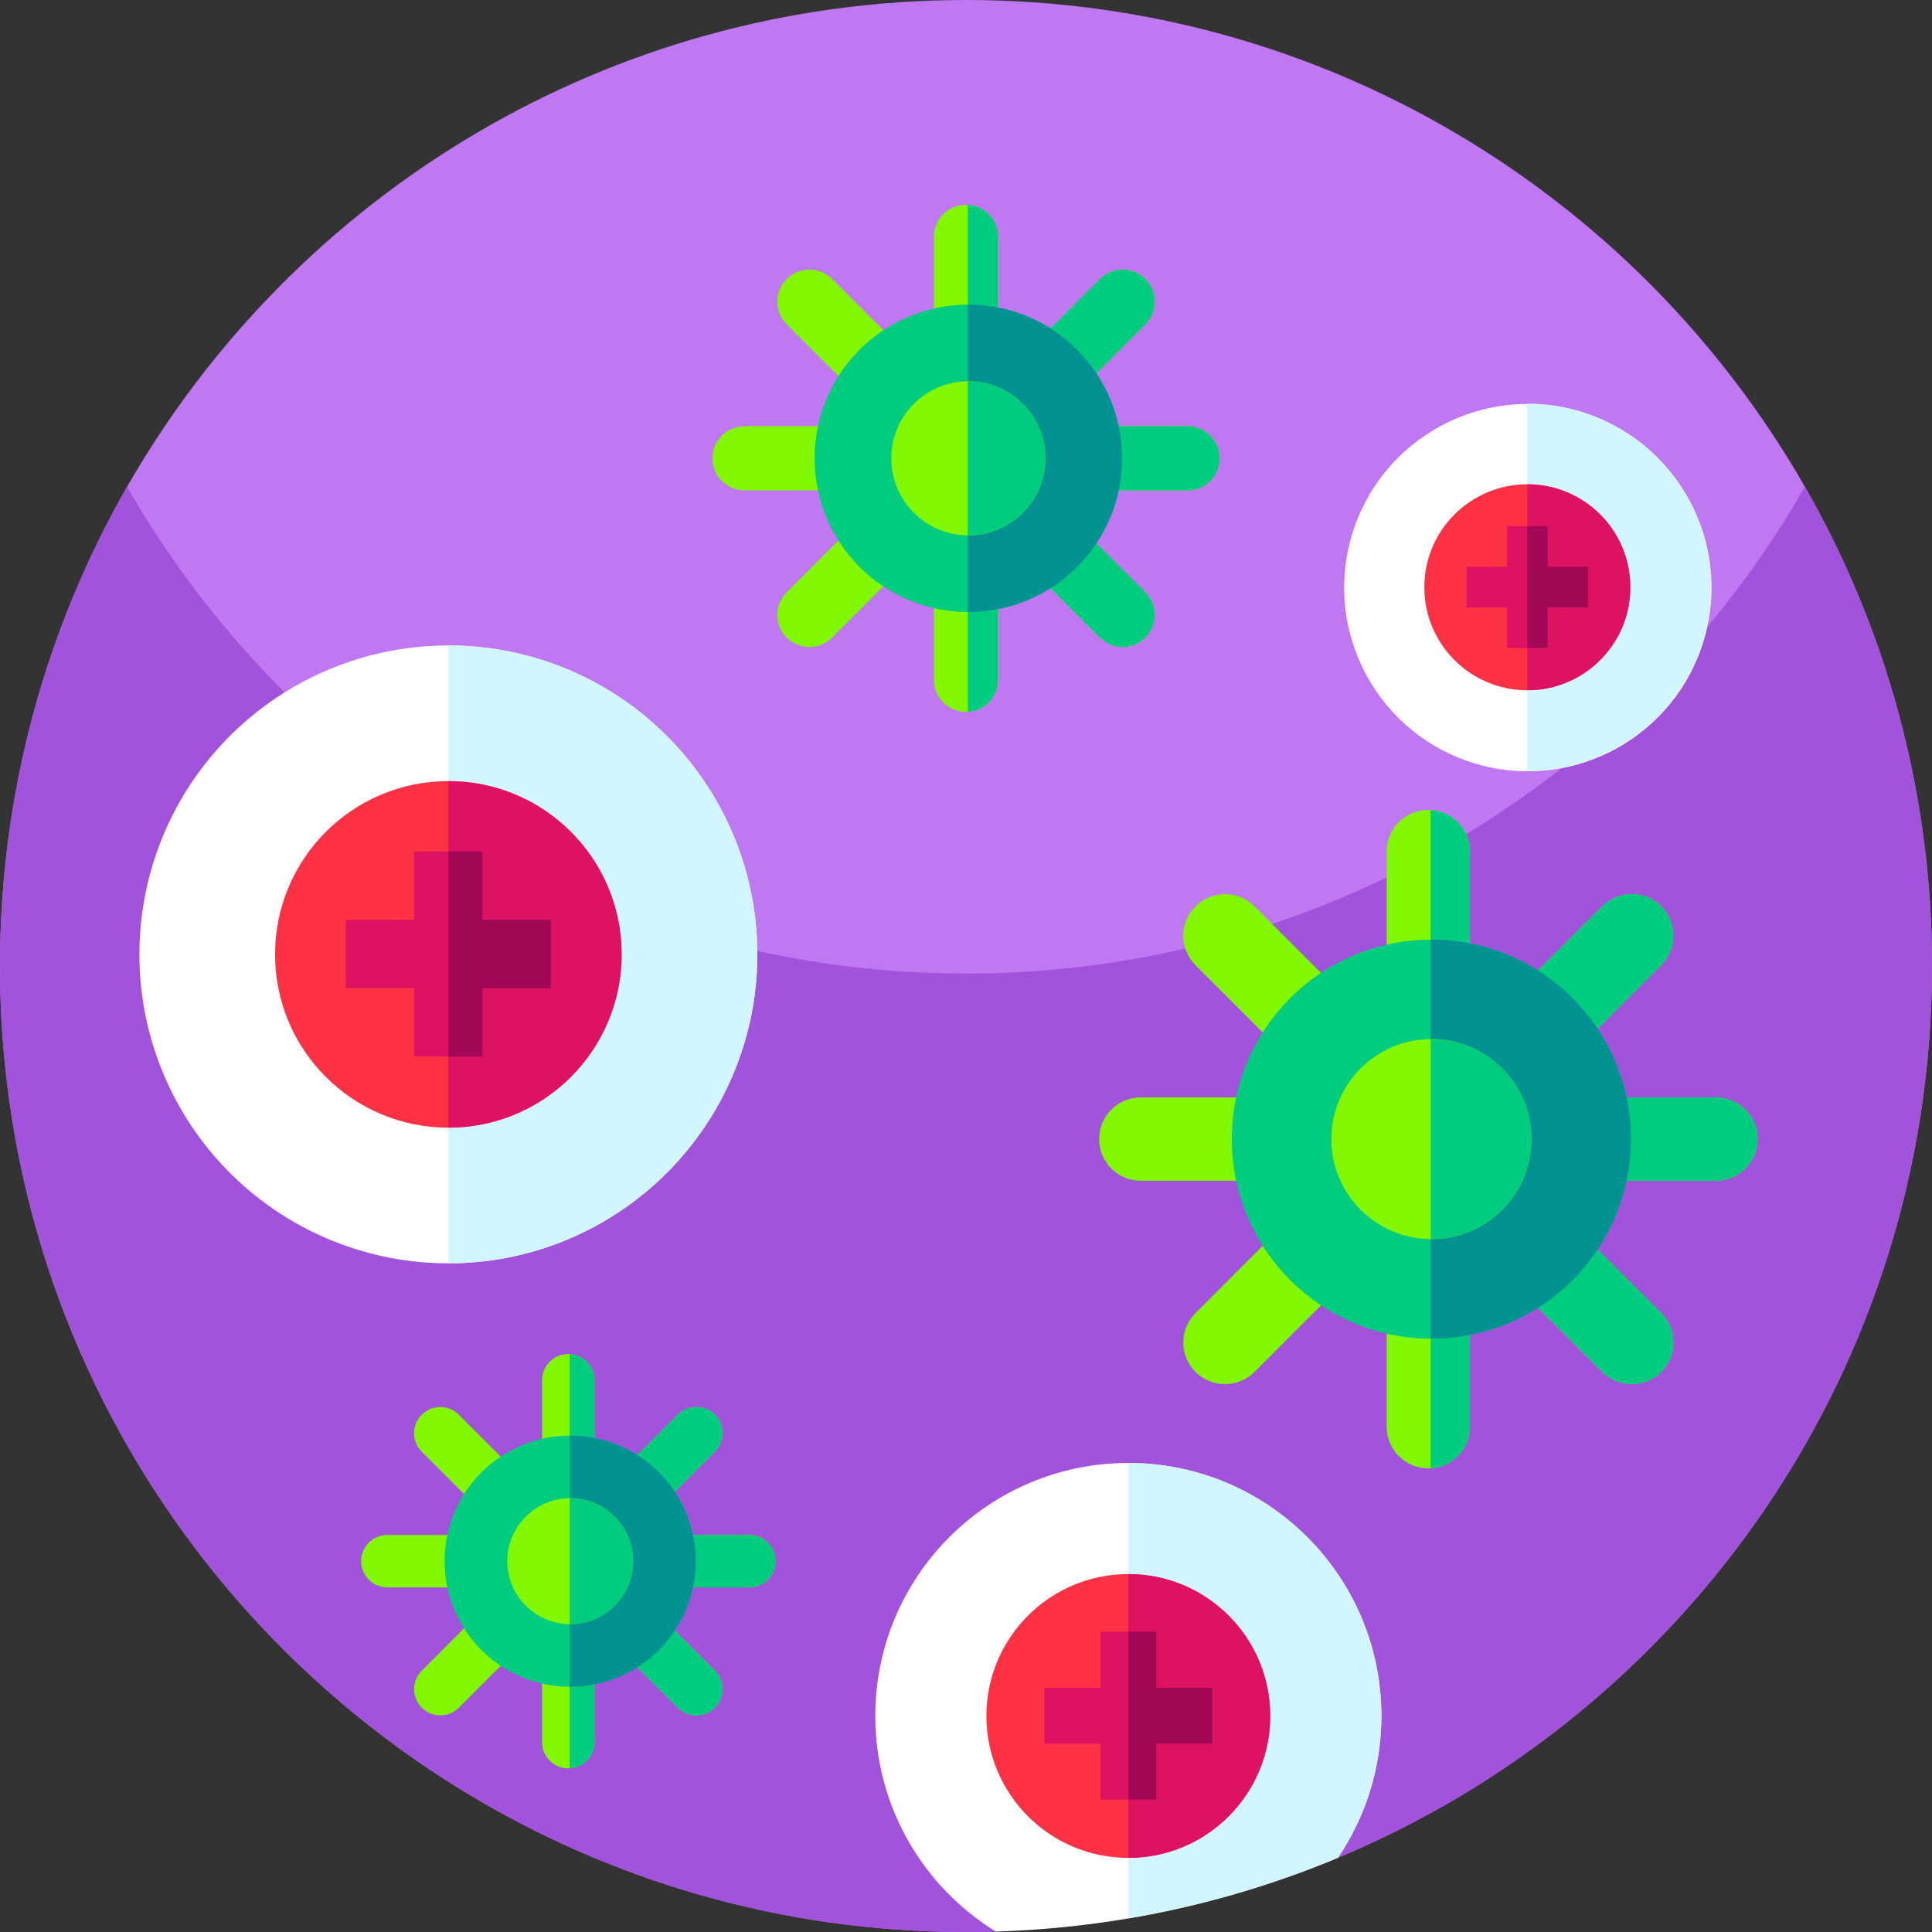
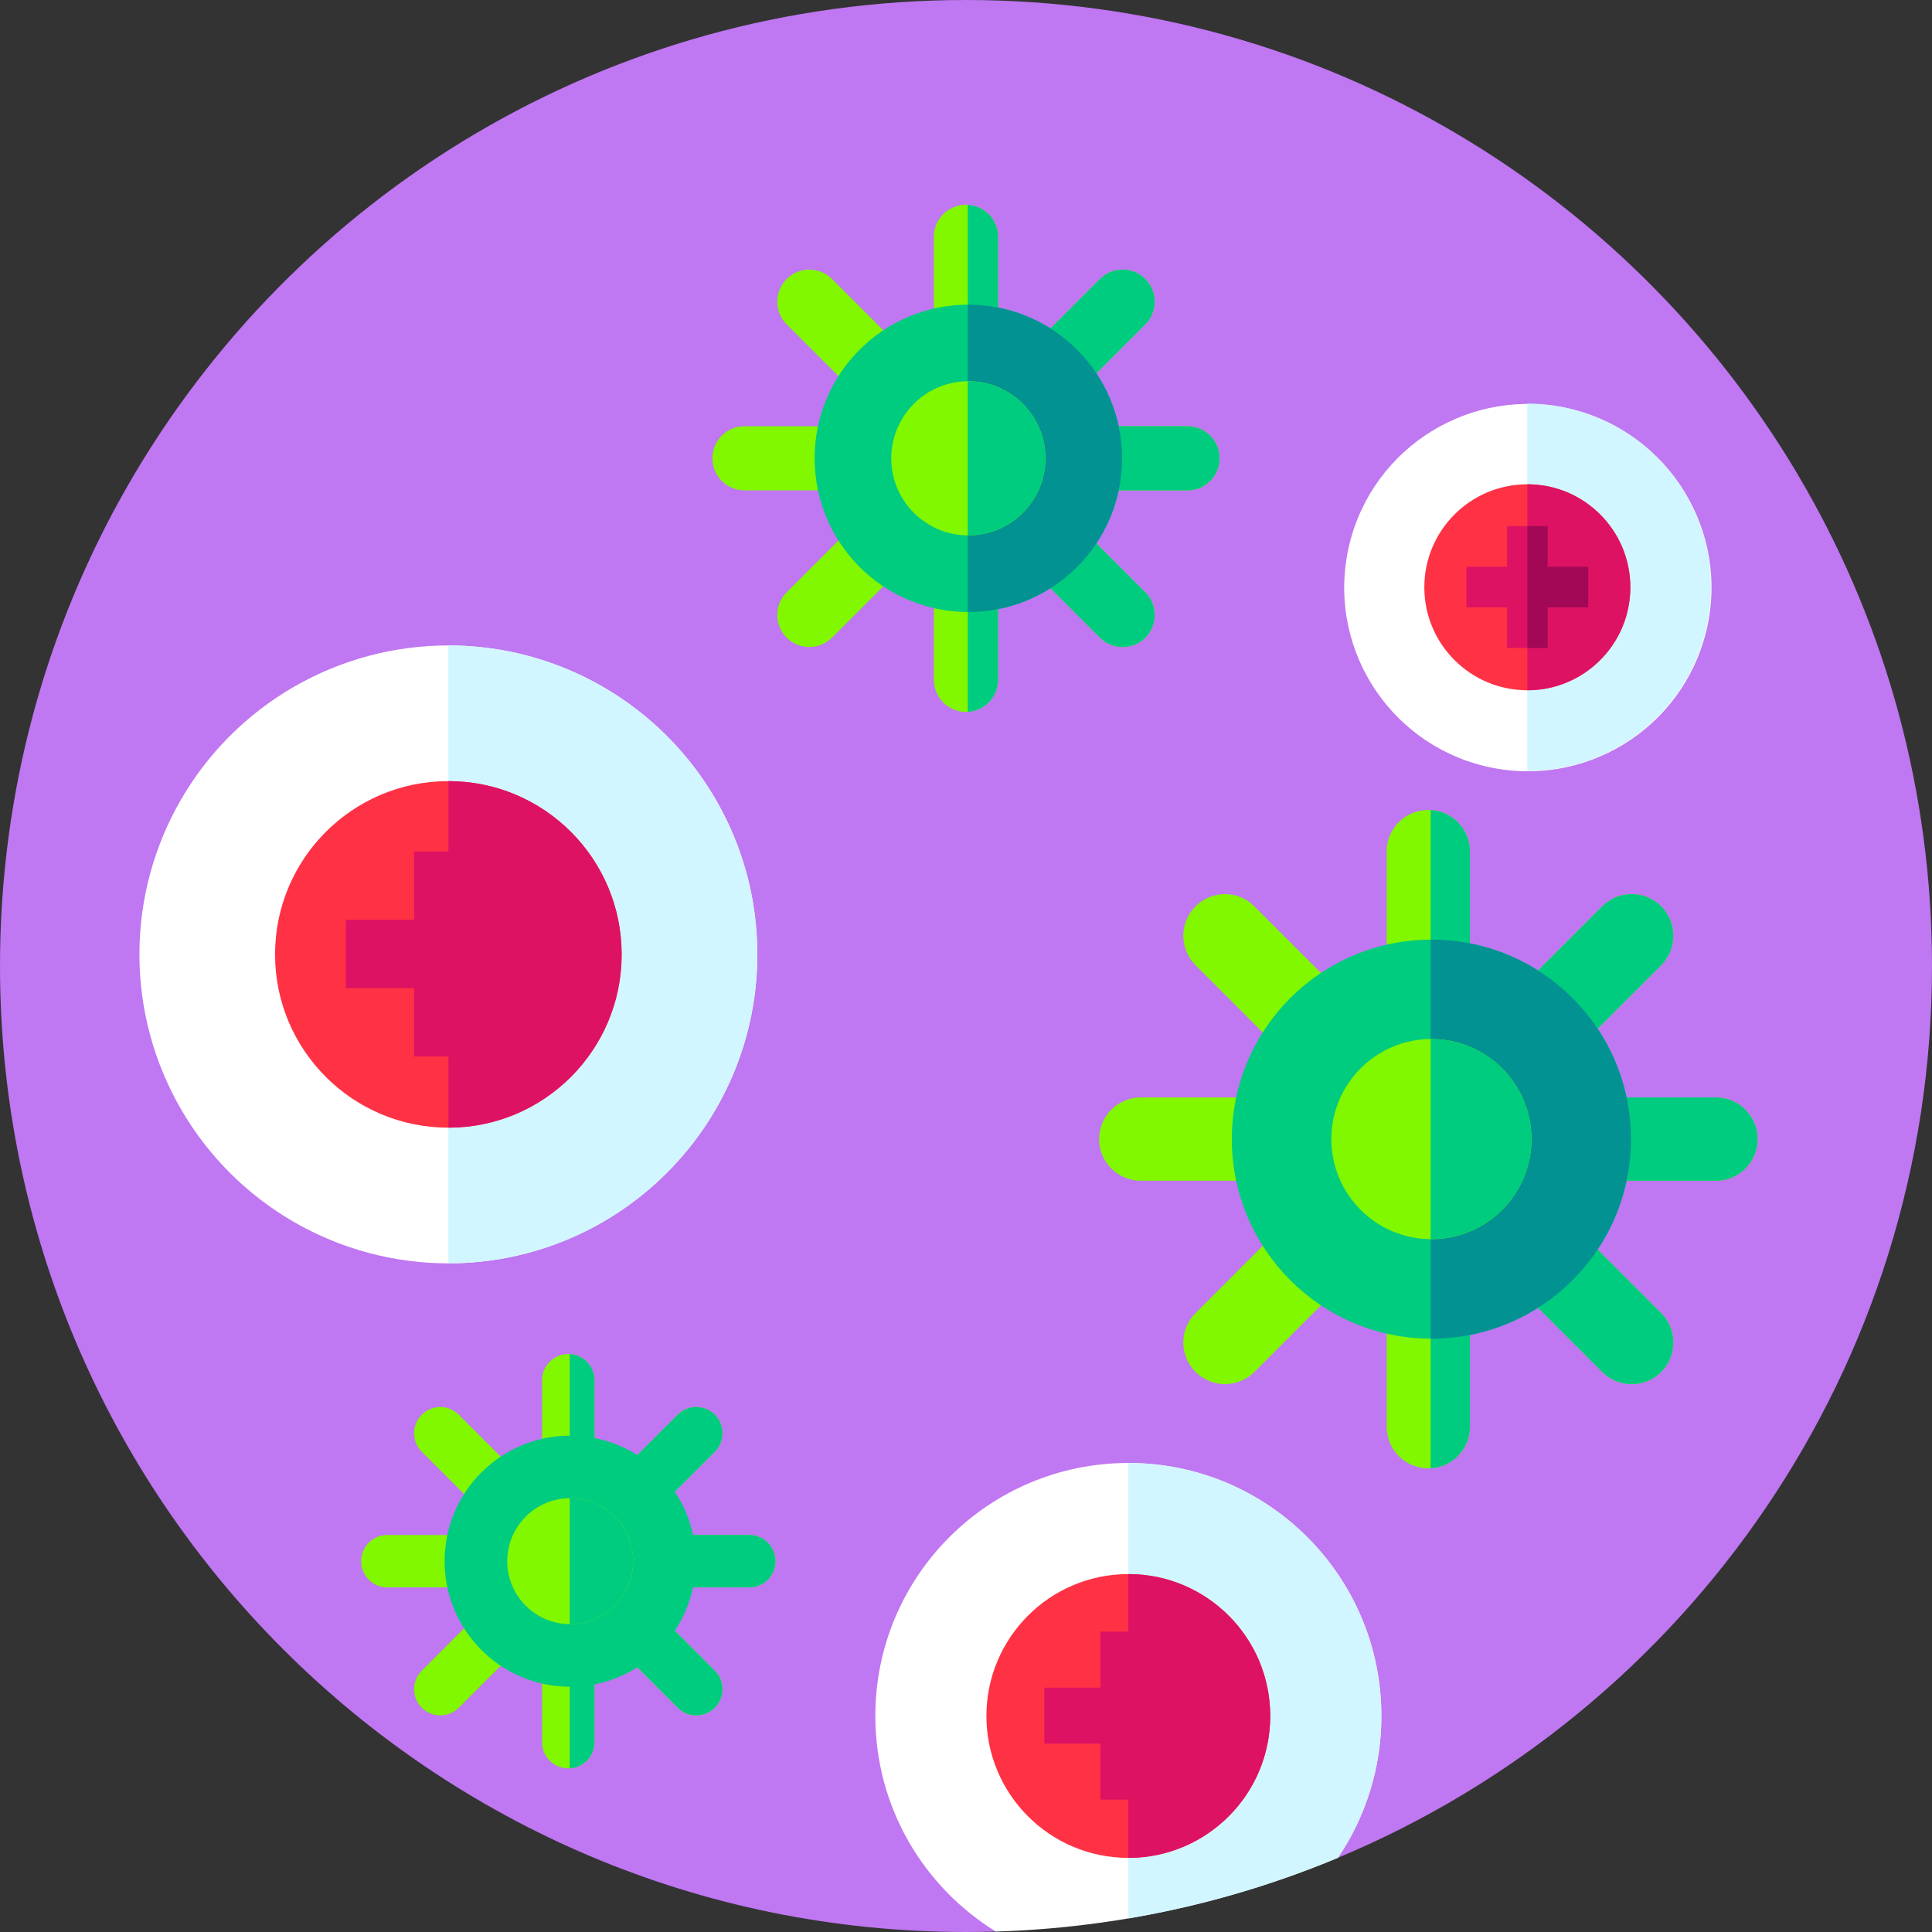
<svg xmlns="http://www.w3.org/2000/svg" id="Capa_1" enable-background="new 0 0 512 512" height="512" viewBox="0 0 512 512" width="512">
  <rect x="0" y="0" width="512" height="512" fill="#333333" stroke="none" />
  <g>
    <path d="m512 256c0 106.45-64.98 197.73-157.43 236.33h-.01l-7.79-2.16c-29.52-8.19-61.15.1-82.86 21.71-2.63.08-5.26.12-7.91.12-141.38 0-256-114.62-256-256 0-46.22 12.25-89.57 33.68-127 44.12-77.07 127.16-129 222.32-129s178.2 51.93 222.32 129c21.43 37.43 33.68 80.78 33.68 127z" fill="#bf77f2" />
-     <path d="m512 256c0 106.45-64.98 197.73-157.43 236.33l-7.8-2.16c-29.52-8.19-61.15.1-82.86 21.71-2.63.08-5.26.12-7.91.12-141.38 0-256-114.62-256-256 0-46.22 12.25-89.57 33.68-127 44.12 77.07 127.16 129 222.32 129s178.2-51.93 222.32-129c21.43 37.43 33.68 80.78 33.68 127z" fill="#a253db" />
    <g>
      <g>
        <g>
          <circle cx="118.824" cy="252.924" fill="#fff" r="81.879" />
          <path d="m200.703 252.924c0 45.22-36.66 81.879-81.879 81.879v-163.758c45.219 0 81.879 36.66 81.879 81.879z" fill="#d1f6ff" />
          <path d="m164.744 252.924c0 25.363-20.557 45.921-45.921 45.921s-45.929-20.558-45.929-45.921 20.566-45.921 45.929-45.921 45.921 20.558 45.921 45.921z" fill="#fe3244" />
          <path d="m164.744 252.924c0 25.363-20.557 45.921-45.921 45.921v-91.841c25.364 0 45.921 20.557 45.921 45.92z" fill="#de1263" />
        </g>
        <g>
          <g>
            <path d="m145.999 243.763v18.12h-18.12v18.114h-18.114v-18.114h-18.12v-18.12h18.12v-18.121h18.114v18.121z" fill="#de1263" />
          </g>
-           <path d="m145.999 243.763v18.12h-18.12v18.114h-9.054v-54.355h9.054v18.121z" fill="#a30856" />
        </g>
      </g>
      <g>
        <g>
          <path d="m366.08 454.75c0 13.92-4.25 26.86-11.51 37.58-28.04 11.71-58.61 18.58-90.66 19.55-19.16-11.8-31.94-32.97-31.94-57.13 0-37.03 30.02-67.05 67.05-67.05s67.06 30.02 67.06 67.05z" fill="#fff" />
          <path d="m366.08 454.75c0 13.92-4.25 26.86-11.51 37.58-17.61 7.35-36.21 12.8-55.55 16.07v-120.7c37.03 0 67.06 30.02 67.06 67.05z" fill="#d1f6ff" />
          <path d="m336.628 454.752c0 20.771-16.835 37.606-37.606 37.606s-37.613-16.835-37.613-37.606 16.842-37.606 37.613-37.606 37.606 16.835 37.606 37.606z" fill="#fe3244" />
          <path d="m336.628 454.752c0 20.771-16.835 37.606-37.606 37.606v-75.211c20.771-.001 37.606 16.834 37.606 37.605z" fill="#de1263" />
        </g>
        <g>
          <g>
            <path d="m321.277 447.249v14.839h-14.839v14.834h-14.834v-14.834h-14.839v-14.839h14.839v-14.84h14.834v14.84z" fill="#de1263" />
          </g>
-           <path d="m321.277 447.249v14.839h-14.839v14.834h-7.414v-44.513h7.414v14.84z" fill="#a30856" />
        </g>
      </g>
      <g>
        <g>
          <ellipse cx="404.761" cy="155.635" fill="#fff" rx="48.665" ry="48.665" transform="matrix(.235 -.972 .972 .235 158.501 512.581)" />
          <path d="m453.426 155.635c0 26.876-21.788 48.664-48.664 48.664v-97.329c26.875.001 48.664 21.789 48.664 48.665z" fill="#d1f6ff" />
          <path d="m432.054 155.635c0 15.074-12.218 27.293-27.293 27.293s-27.298-12.218-27.298-27.293 12.223-27.293 27.298-27.293c15.075.001 27.293 12.219 27.293 27.293z" fill="#fe3244" />
          <path d="m432.054 155.635c0 15.074-12.218 27.293-27.293 27.293v-54.585c15.075 0 27.293 12.218 27.293 27.292z" fill="#de1263" />
        </g>
        <g>
          <g>
            <path d="m420.913 150.19v10.77h-10.77v10.766h-10.766v-10.766h-10.769v-10.77h10.769v-10.77h10.766v10.77z" fill="#de1263" />
          </g>
          <path d="m420.913 150.19v10.77h-10.77v10.766h-5.381v-32.306h5.381v10.77z" fill="#a30856" />
        </g>
      </g>
      <g>
        <path d="m205.507 413.728c0 3.85-3.116 6.946-6.946 6.946h-31.198l22.069 22.069c2.699 2.699 2.699 7.105 0 9.824-1.369 1.35-3.136 2.024-4.922 2.024-1.767 0-3.553-.675-4.902-2.024l-22.069-22.069v31.198c0 3.692-2.898 6.728-6.549 6.926-.139.02-.258.02-.397.02-3.83 0-6.946-3.116-6.946-6.946v-31.198l-22.049 22.069c-1.369 1.35-3.136 2.024-4.922 2.024-1.766 0-3.552-.675-4.902-2.024-2.719-2.719-2.719-7.125 0-9.824l22.049-22.069h-31.178c-3.85 0-6.946-3.096-6.946-6.946 0-3.83 3.096-6.946 6.946-6.946h31.178l-22.049-22.049c-2.719-2.719-2.719-7.104 0-9.824 2.719-2.719 7.105-2.719 9.824 0l22.049 22.049v-31.178c0-3.85 3.116-6.946 6.946-6.946.139 0 .258 0 .397.02 3.652.198 6.549 3.215 6.549 6.926v31.178l22.069-22.049c2.699-2.719 7.105-2.719 9.824 0 2.699 2.719 2.699 7.105 0 9.824l-22.069 22.049h31.198c3.83 0 6.946 3.116 6.946 6.946z" fill="#81f700" />
        <path d="m205.507 413.728c0 3.85-3.116 6.946-6.946 6.946h-31.198l22.069 22.069c2.699 2.699 2.699 7.105 0 9.824-1.369 1.35-3.136 2.024-4.922 2.024-1.767 0-3.553-.675-4.902-2.024l-22.069-22.069v31.198c0 3.692-2.898 6.728-6.549 6.926v-109.768c3.652.198 6.549 3.215 6.549 6.926v31.178l22.069-22.049c2.699-2.719 7.105-2.719 9.824 0 2.699 2.719 2.699 7.105 0 9.824l-22.069 22.049h31.198c3.83 0 6.946 3.116 6.946 6.946z" fill="#00cc7f" />
        <path d="m184.391 413.728c0 18.377-14.904 33.282-33.282 33.282h-.119c-18.318-.06-33.163-14.944-33.163-33.282s14.845-33.202 33.163-33.262h.119c18.378 0 33.282 14.885 33.282 33.262z" fill="#00cc7f" />
-         <path d="m184.391 413.728c0 18.377-14.904 33.282-33.282 33.282h-.119v-66.544h.119c18.378 0 33.282 14.885 33.282 33.262z" fill="#029291" />
        <path d="m167.799 413.728c0 9.228-7.482 16.69-16.69 16.69h-.119c-9.149-.06-16.571-7.502-16.571-16.69 0-9.169 7.422-16.631 16.571-16.691h.119c9.209.001 16.69 7.483 16.69 16.691z" fill="#81f700" />
        <path d="m167.799 413.728c0 9.228-7.482 16.69-16.69 16.69h-.119v-33.381h.119c9.209.001 16.69 7.483 16.69 16.691z" fill="#00cc7f" />
      </g>
      <g>
        <path d="m323.199 121.456c0 4.712-3.813 8.502-8.502 8.502h-38.185l27.011 27.011c3.303 3.304 3.303 8.696 0 12.024-1.676 1.652-3.838 2.478-6.024 2.478-2.162 0-4.348-.826-6-2.478l-27.011-27.011v38.184c0 4.518-3.546 8.235-8.016 8.477-.17.024-.315.024-.486.024-4.688 0-8.502-3.813-8.502-8.502v-38.184l-26.987 27.011c-1.676 1.652-3.838 2.478-6.024 2.478-2.162 0-4.348-.826-6-2.478-3.327-3.328-3.327-8.72 0-12.024l26.987-27.011h-38.16c-4.713 0-8.502-3.789-8.502-8.502 0-4.688 3.789-8.502 8.502-8.502h38.16l-26.987-26.987c-3.327-3.327-3.327-8.696 0-12.024 3.328-3.328 8.696-3.328 12.024 0l26.987 26.987v-38.16c0-4.713 3.814-8.502 8.502-8.502.17 0 .316 0 .486.024 4.47.243 8.016 3.935 8.016 8.477v38.16l27.012-26.984c3.303-3.328 8.696-3.328 12.024 0 3.303 3.328 3.303 8.696 0 12.024l-27.011 26.987h38.185c4.688 0 8.501 3.813 8.501 8.501z" fill="#81f700" />
        <path d="m323.199 121.456c0 4.712-3.813 8.502-8.502 8.502h-38.185l27.011 27.011c3.303 3.304 3.303 8.696 0 12.024-1.676 1.652-3.838 2.478-6.024 2.478-2.162 0-4.348-.826-6-2.478l-27.011-27.011v38.184c0 4.518-3.546 8.235-8.016 8.477v-134.35c4.47.243 8.016 3.935 8.016 8.477v38.16l27.012-26.986c3.303-3.328 8.696-3.328 12.024 0 3.303 3.328 3.303 8.696 0 12.024l-27.011 26.987h38.185c4.688 0 8.501 3.813 8.501 8.501z" fill="#00cc7f" />
        <path d="m297.355 121.456c0 22.493-18.242 40.735-40.735 40.735h-.146c-22.42-.073-40.589-18.291-40.589-40.735s18.169-40.638 40.589-40.711h.146c22.492 0 40.735 18.218 40.735 40.711z" fill="#00cc7f" />
        <path d="m297.355 121.456c0 22.493-18.242 40.735-40.735 40.735h-.146v-81.446h.146c22.492 0 40.735 18.218 40.735 40.711z" fill="#029291" />
        <path d="m277.047 121.456c0 11.295-9.157 20.428-20.428 20.428h-.146c-11.197-.073-20.282-9.182-20.282-20.428 0-11.222 9.085-20.355 20.282-20.428h.146c11.271 0 20.428 9.158 20.428 20.428z" fill="#81f700" />
        <path d="m277.047 121.456c0 11.295-9.157 20.428-20.428 20.428h-.146v-40.856h.146c11.271 0 20.428 9.158 20.428 20.428z" fill="#00cc7f" />
      </g>
      <g>
        <path d="m465.775 301.872c0 6.118-4.951 11.038-11.038 11.038h-49.576l35.069 35.069c4.288 4.289 4.288 11.29 0 15.611-2.176 2.145-4.983 3.217-7.821 3.217-2.807 0-5.645-1.072-7.79-3.217l-35.069-35.069v49.576c0 5.866-4.604 10.691-10.407 11.006-.221.032-.41.032-.631.032-6.086 0-11.038-4.951-11.038-11.038v-49.576l-35.037 35.069c-2.176 2.145-4.983 3.217-7.821 3.217-2.807 0-5.645-1.072-7.79-3.217-4.32-4.32-4.32-11.322 0-15.611l35.038-35.069h-49.544c-6.118 0-11.038-4.92-11.038-11.038 0-6.087 4.92-11.038 11.038-11.038h49.544l-35.038-35.038c-4.32-4.32-4.32-11.29 0-15.611 4.321-4.321 11.29-4.321 15.611 0l35.037 35.038v-49.545c0-6.118 4.952-11.038 11.038-11.038.221 0 .41 0 .631.032 5.803.315 10.407 5.109 10.407 11.006v49.545l35.069-35.038c4.289-4.321 11.29-4.321 15.611 0 4.288 4.321 4.288 11.29 0 15.611l-35.069 35.038h49.576c6.087 0 11.038 4.951 11.038 11.038z" fill="#81f700" />
        <path d="m465.775 301.872c0 6.118-4.951 11.038-11.038 11.038h-49.576l35.069 35.069c4.288 4.289 4.288 11.29 0 15.611-2.176 2.145-4.983 3.217-7.821 3.217-2.807 0-5.645-1.072-7.79-3.217l-35.069-35.069v49.576c0 5.866-4.604 10.691-10.407 11.006v-174.43c5.803.315 10.407 5.109 10.407 11.006v49.545l35.069-35.038c4.289-4.321 11.29-4.321 15.611 0 4.288 4.321 4.288 11.29 0 15.611l-35.069 35.038h49.576c6.087-.001 11.038 4.95 11.038 11.037z" fill="#00cc7f" />
        <path d="m432.22 301.872c0 29.203-23.684 52.887-52.887 52.887h-.189c-29.108-.095-52.698-23.747-52.698-52.887s23.59-52.761 52.698-52.856h.189c29.203 0 52.887 23.653 52.887 52.856z" fill="#00cc7f" />
        <path d="m432.22 301.872c0 29.203-23.684 52.887-52.887 52.887h-.189v-105.743h.189c29.203 0 52.887 23.653 52.887 52.856z" fill="#029291" />
        <path d="m405.855 301.872c0 14.664-11.889 26.522-26.522 26.522h-.189c-14.538-.095-26.333-11.921-26.333-26.522 0-14.57 11.795-26.428 26.333-26.523h.189c14.633.001 26.522 11.89 26.522 26.523z" fill="#81f700" />
        <path d="m405.855 301.872c0 14.664-11.889 26.522-26.522 26.522h-.189v-53.044h.189c14.633 0 26.522 11.889 26.522 26.522z" fill="#00cc7f" />
      </g>
    </g>
    <path d="m512 256c0 141.38-114.62 256-256 256s-256-114.62-256-256c0-46.22 12.25-89.57 33.68-127 44.12-77.07 127.16-129 222.32-129s178.2 51.93 222.32 129c21.43 37.43 33.68 80.78 33.68 127z" fill="none" />
  </g>
</svg>